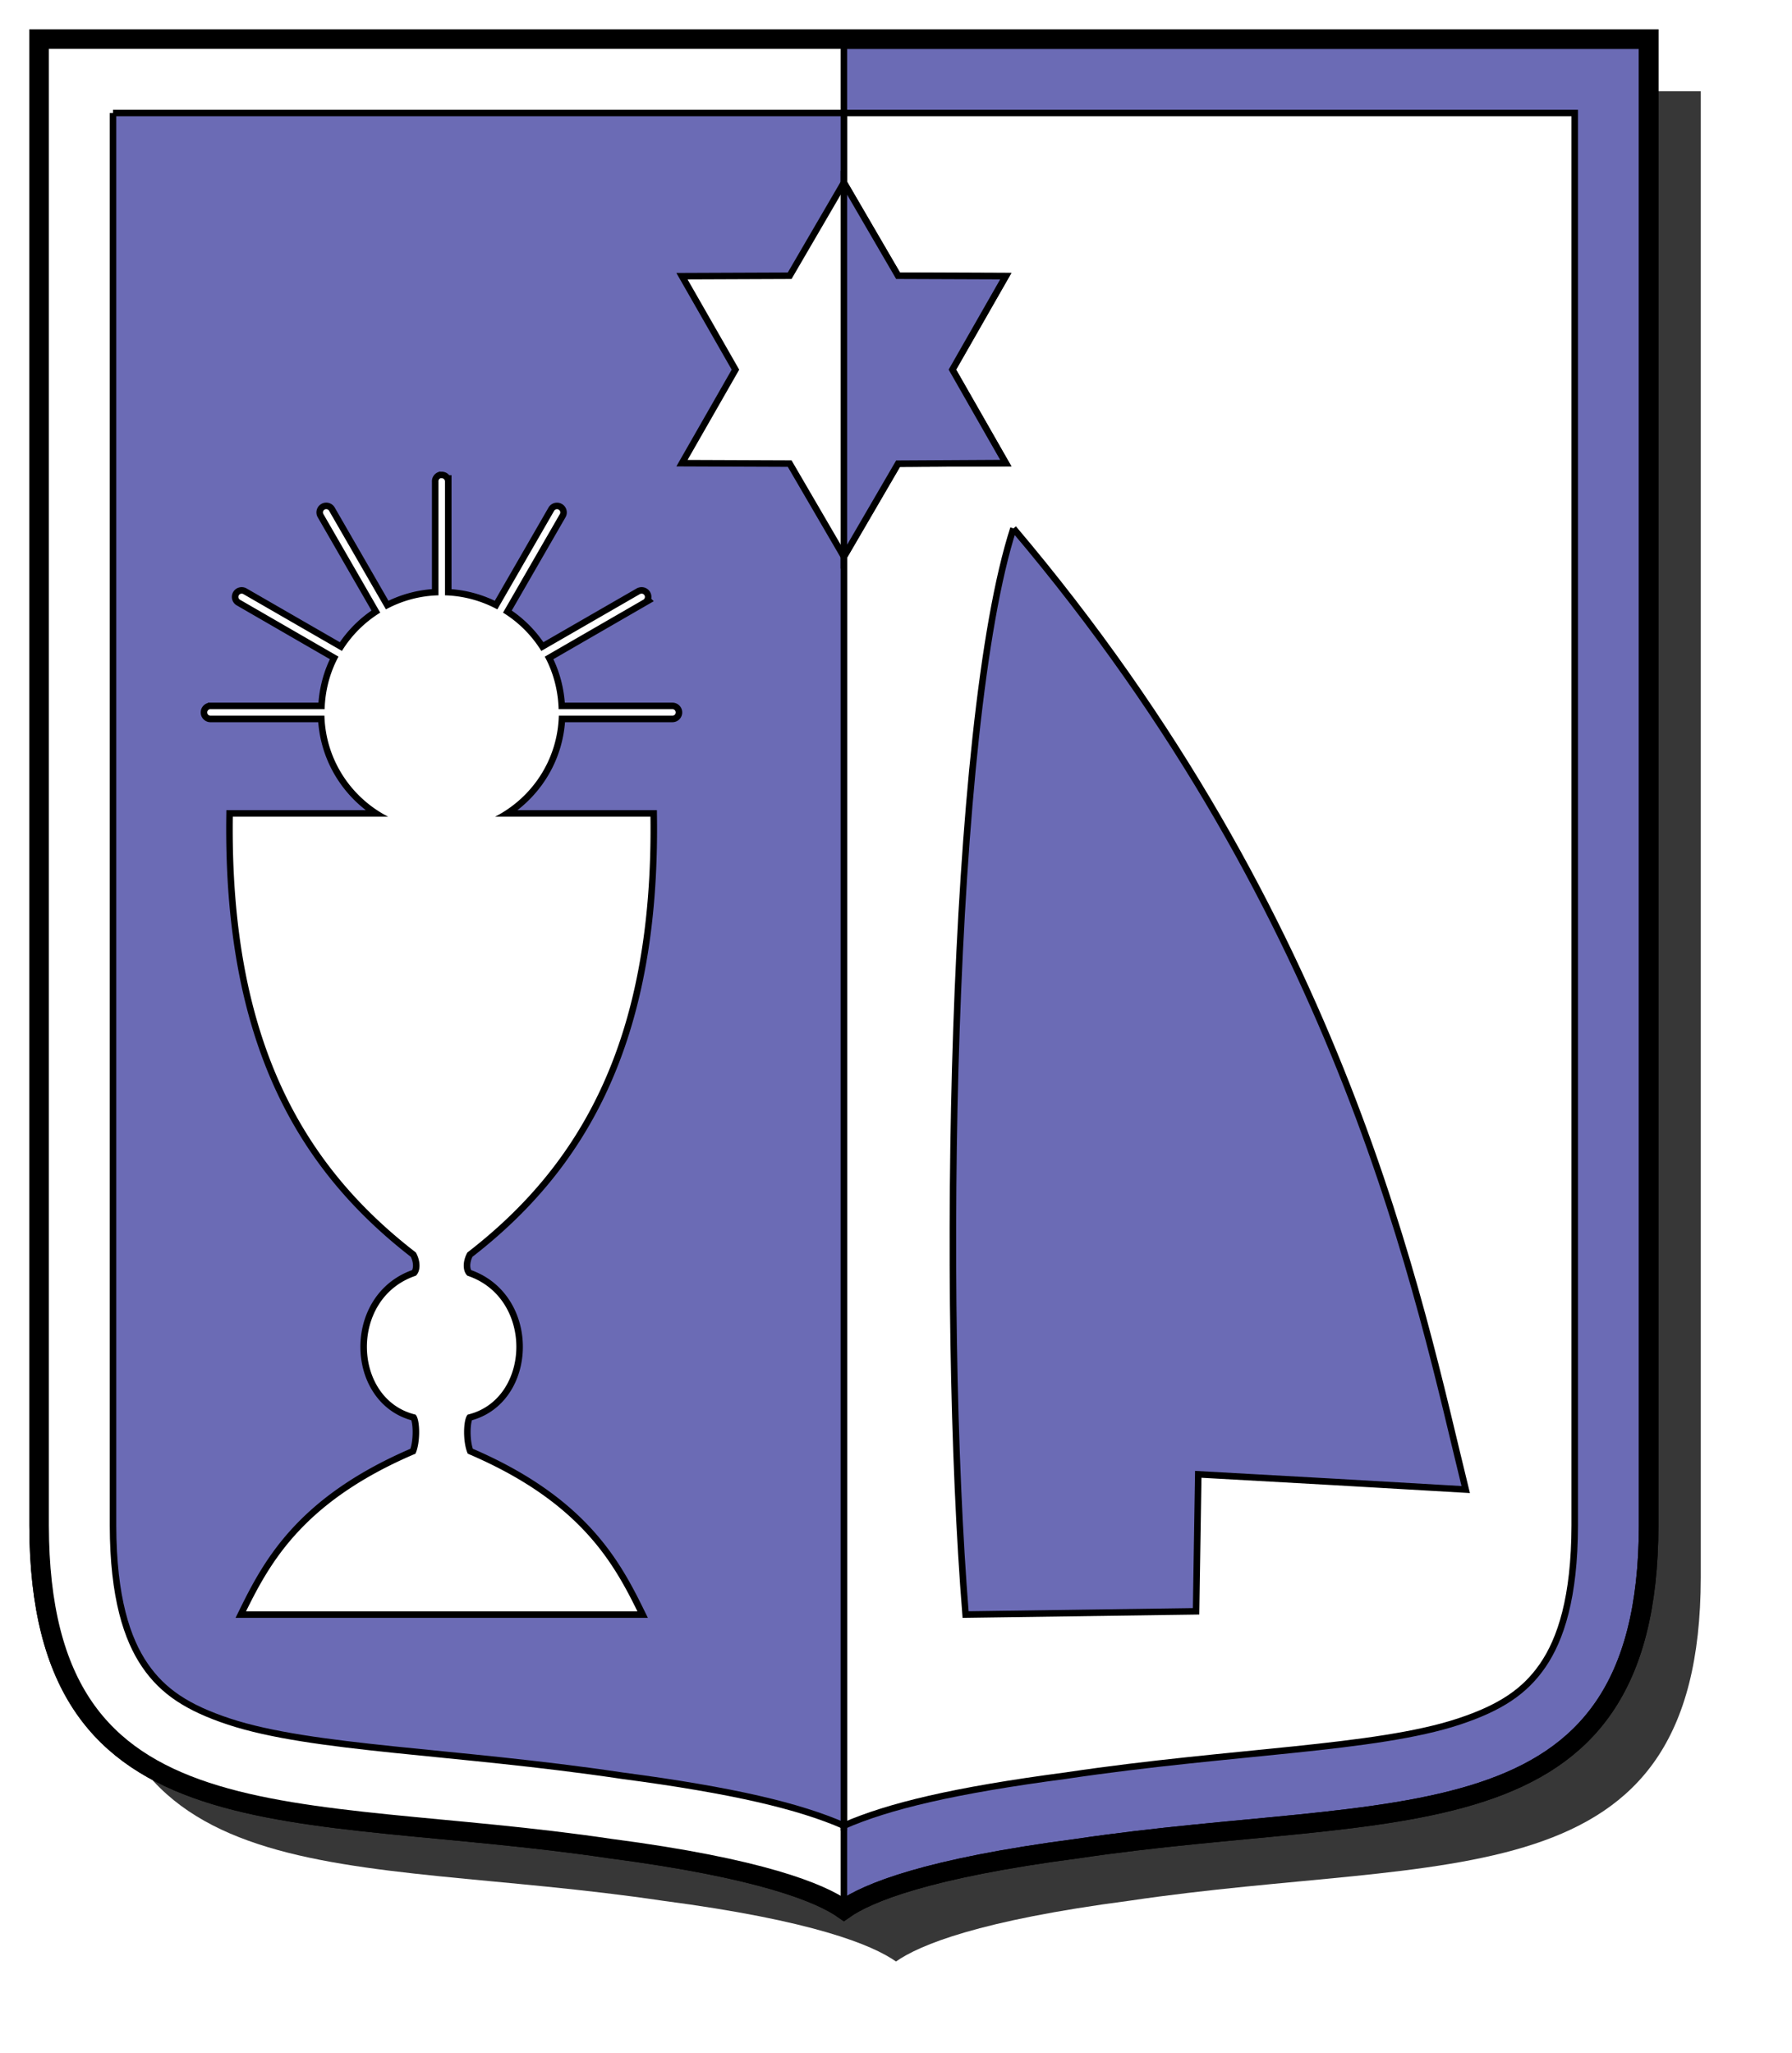
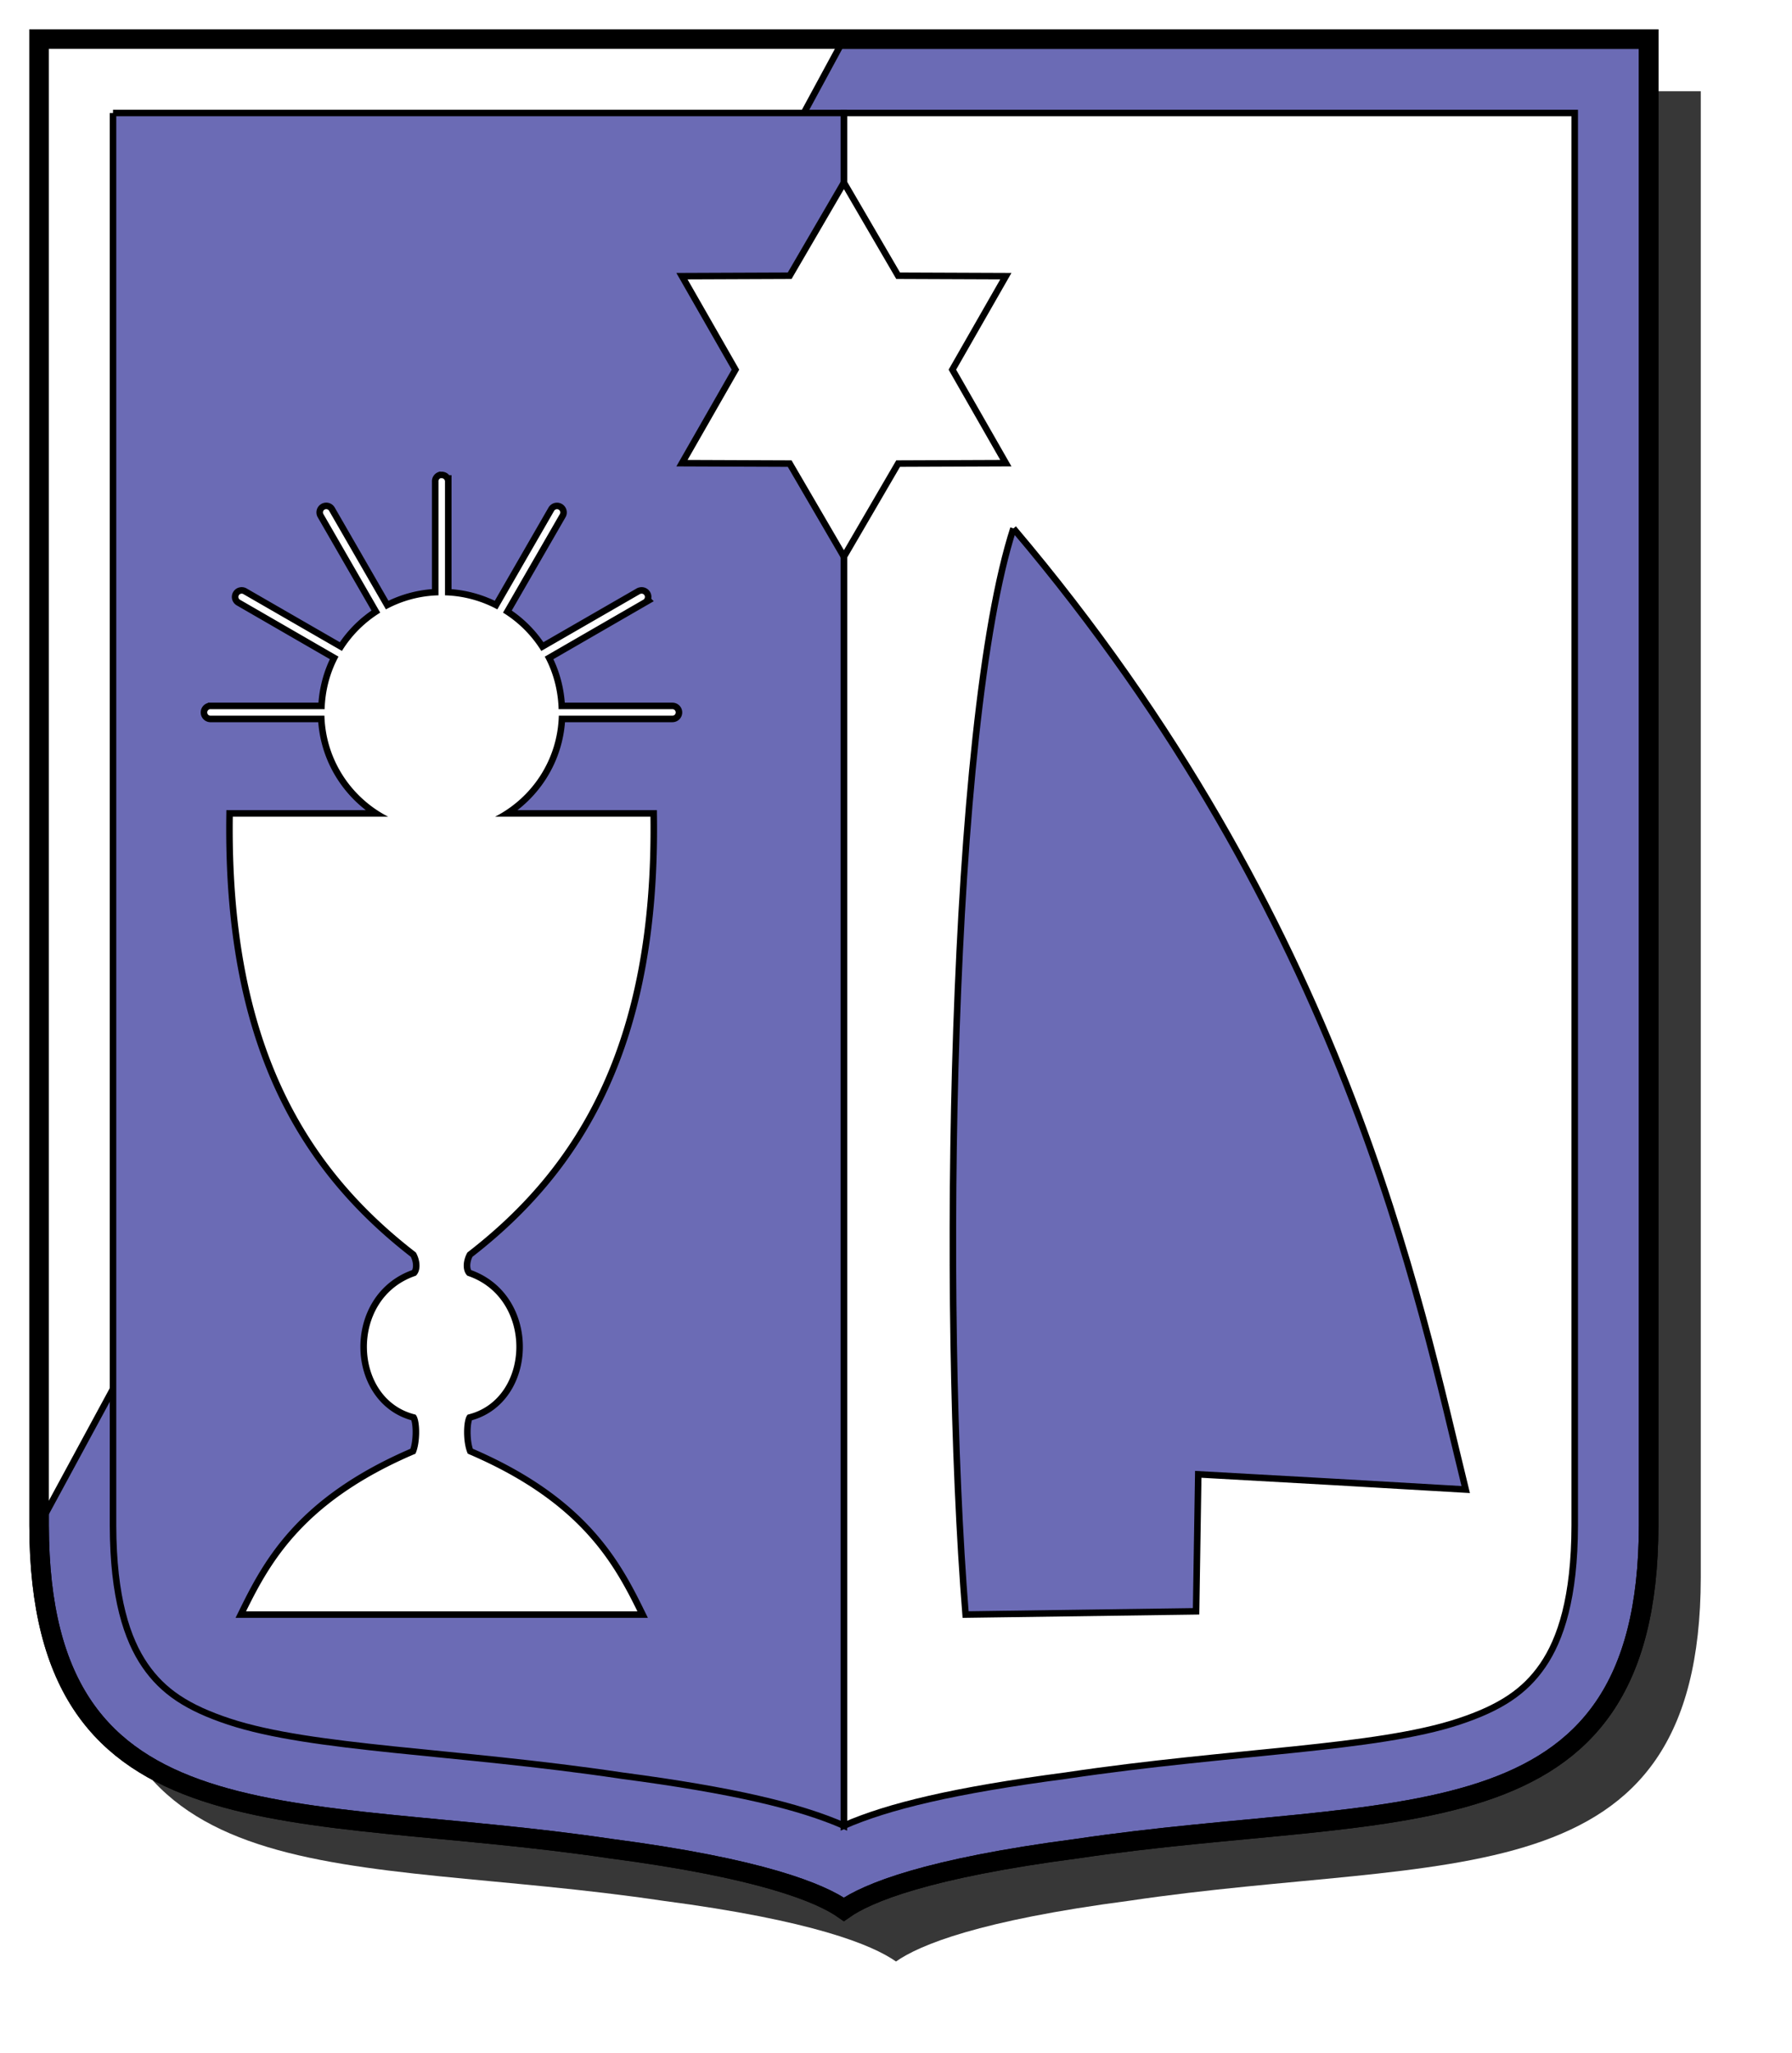
<svg xmlns="http://www.w3.org/2000/svg" xmlns:xlink="http://www.w3.org/1999/xlink" version="1.1" width="275" height="315" id="svg2">
  <defs id="defs4">
    <radialGradient cx="9.066" cy="595.764" r="125" fx="9.066" fy="595.764" id="radialGradient3735" xlink:href="#linearGradient3643" gradientUnits="userSpaceOnUse" gradientTransform="matrix(1.976,-9.725366291180037e-10,1.130031190893e-9,2.296,-8.849,-791.903)" />
    <radialGradient cx="9.066" cy="595.764" r="125" fx="9.066" fy="595.764" id="radialGradient3726" xlink:href="#linearGradient3643" gradientUnits="userSpaceOnUse" gradientTransform="matrix(1.976,-9.725366291180037e-10,1.130031190893e-9,2.296,-8.849,-791.903)" />
    <filter color-interpolation-filters="sRGB" id="filter3706">
      <feGaussianBlur id="feGaussianBlur3708" stdDeviation="5.34" />
    </filter>
    <radialGradient cx="12.96" cy="590.753" r="125" fx="12.96" fy="590.753" id="radialGradient2906" xlink:href="#linearGradient3643-1" gradientUnits="userSpaceOnUse" gradientTransform="matrix(1.977,-1.028017533535054e-15,9.869118959538122e-16,2.296,-588.066,-1533.005)" />
    <radialGradient cx="-770.917" cy="-116.591" r="375.934" fx="-770.917" fy="-116.591" id="radialGradient2901" xlink:href="#linearGradient3643" gradientUnits="userSpaceOnUse" gradientTransform="matrix(2,-9.060058970477117e-17,-1.162784072695676e-16,2.258,1545.901,267.323)" />
    <linearGradient id="linearGradient3643-1">
      <stop id="stop3645-0" style="stop-color:#ffffff;stop-opacity:0.502" offset="0" />
      <stop id="stop3651-3" style="stop-color:#ffffff;stop-opacity:0.251" offset="0.5" />
      <stop id="stop3647-0" style="stop-color:#ffffff;stop-opacity:0" offset="1" />
    </linearGradient>
    <filter color-interpolation-filters="sRGB" id="filter3638">
      <feGaussianBlur stdDeviation="11.949" id="feGaussianBlur3640" />
    </filter>
    <radialGradient cx="5.198" cy="-638.982" r="375.802" fx="5.198" fy="-638.982" id="radialGradient3650" xlink:href="#linearGradient3643-1" gradientUnits="userSpaceOnUse" gradientTransform="matrix(2,3.186293201687553e-10,-3.598232666895279e-10,2.259,-5.198,1489.197)" />
    <radialGradient cx="5.198" cy="-638.982" r="375.802" fx="5.198" fy="-638.982" id="radialGradient3656" xlink:href="#linearGradient3643-1" gradientUnits="userSpaceOnUse" gradientTransform="matrix(2,7.225136558312863e-8,-4.141359089080562e-8,1.146,-5.198,-73.098)" />
    <radialGradient cx="5.198" cy="-638.982" r="375.802" fx="5.198" fy="-638.982" id="radialGradient3705" xlink:href="#linearGradient3643-1" gradientUnits="userSpaceOnUse" gradientTransform="matrix(2,3.186293201687553e-10,-3.598232666895279e-10,2.259,-5.198,1489.197)" />
    <radialGradient cx="5.198" cy="-638.982" r="375.802" fx="5.198" fy="-638.982" id="radialGradient3600" xlink:href="#linearGradient3643-1" gradientUnits="userSpaceOnUse" gradientTransform="matrix(2,3.186293201687553e-10,-3.598232666895279e-10,2.259,-1.198,1452.377)" />
    <filter color-interpolation-filters="sRGB" id="filter3628">
      <feGaussianBlur id="feGaussianBlur3630" stdDeviation="7.95" />
    </filter>
    <radialGradient cx="14.198" cy="70.171" r="375" fx="14.198" fy="70.171" id="radialGradient3644" xlink:href="#linearGradient3643-1" gradientUnits="userSpaceOnUse" gradientTransform="matrix(1.973,-1.497628475182085e-15,1.534718307295202e-16,2.267,-13.819,-143.244)" />
    <radialGradient cx="14.198" cy="70.171" r="375" fx="14.198" fy="70.171" id="radialGradient3651" xlink:href="#linearGradient3643-1" gradientUnits="userSpaceOnUse" gradientTransform="matrix(1.973,-1.497628475182085e-15,1.534718307295202e-16,2.267,-13.819,-143.244)" />
    <radialGradient cx="14.198" cy="70.171" r="375" fx="14.198" fy="70.171" id="radialGradient3605" xlink:href="#linearGradient3643-1" gradientUnits="userSpaceOnUse" gradientTransform="matrix(1.973,-1.497628475182085e-15,1.534718307295202e-16,2.267,-15.057,-151.094)" />
    <filter color-interpolation-filters="sRGB" id="filter3619">
      <feGaussianBlur stdDeviation="1.335" id="feGaussianBlur3621" />
    </filter>
    <filter color-interpolation-filters="sRGB" id="filter3629">
      <feGaussianBlur stdDeviation="2.67" id="feGaussianBlur3631" />
    </filter>
    <radialGradient cx="12.96" cy="590.753" r="125" fx="12.96" fy="590.753" id="radialGradient3670" xlink:href="#linearGradient3643-1" gradientUnits="userSpaceOnUse" gradientTransform="matrix(1.977,-1.028017533535054e-15,9.869118959538122e-16,2.296,-12.657,-785.409)" />
    <radialGradient cx="12.96" cy="590.753" r="125" fx="12.96" fy="590.753" id="radialGradient3679" xlink:href="#linearGradient3643-1" gradientUnits="userSpaceOnUse" gradientTransform="matrix(1.977,-1.028017533535054e-15,9.869118959538122e-16,2.296,-12.657,-785.409)" />
    <radialGradient cx="12.96" cy="590.753" r="125" fx="12.96" fy="590.753" id="radialGradient3682" xlink:href="#linearGradient3643-1" gradientUnits="userSpaceOnUse" gradientTransform="matrix(1.977,-1.028017533535054e-15,9.869118959538122e-16,2.296,-12.657,-785.409)" />
    <radialGradient cx="12.96" cy="590.753" r="125" fx="12.96" fy="590.753" id="radialGradient3695" xlink:href="#linearGradient3643-1" gradientUnits="userSpaceOnUse" gradientTransform="matrix(1.977,-1.028017533535054e-15,9.869118959538122e-16,2.296,-12.657,-785.409)" />
    <radialGradient cx="12.96" cy="590.753" r="125" fx="12.96" fy="590.753" id="radialGradient3614" xlink:href="#linearGradient3643-1" gradientUnits="userSpaceOnUse" gradientTransform="matrix(1.977,-1.028017533535054e-15,9.869118959538122e-16,2.296,-19.571,-1350.323)" />
    <filter color-interpolation-filters="sRGB" id="filter3622">
      <feGaussianBlur id="feGaussianBlur3624" stdDeviation="5.34" />
    </filter>
    <radialGradient cx="12.96" cy="590.753" r="125" fx="12.96" fy="590.753" id="radialGradient3631" xlink:href="#linearGradient3643-1" gradientUnits="userSpaceOnUse" gradientTransform="matrix(1.977,-1.028017533535054e-15,9.869118959538122e-16,2.296,-19.571,-1350.323)" />
    <radialGradient cx="-770.917" cy="-116.591" r="375.934" fx="-770.917" fy="-116.591" id="radialGradient3788" xlink:href="#linearGradient3643" gradientUnits="userSpaceOnUse" gradientTransform="matrix(2,-9.060058970477117e-17,-1.162784072695676e-16,2.258,1536.835,258.293)" />
    <radialGradient cx="-770.917" cy="-116.591" r="375.934" fx="-770.917" fy="-116.591" id="radialGradient3779" xlink:href="#linearGradient3643" gradientUnits="userSpaceOnUse" gradientTransform="matrix(2,-9.060058970477117e-17,-1.162784072695676e-16,2.258,1536.835,258.293)" />
    <radialGradient cx="-770.917" cy="-116.591" r="375.934" fx="-770.917" fy="-116.591" id="radialGradient3776" xlink:href="#linearGradient3643" gradientUnits="userSpaceOnUse" gradientTransform="matrix(2,-7.312429582075449e-17,-1.049365235466639e-16,2.073,1536.835,-617.244)" />
    <radialGradient cx="-770.917" cy="-116.591" r="375.934" fx="-770.917" fy="-116.591" id="radialGradient3711" xlink:href="#linearGradient3643" gradientUnits="userSpaceOnUse" gradientTransform="matrix(2,-7.312429582075449e-17,-1.049365235466639e-16,2.073,690.495,-149.68)" />
    <radialGradient cx="-770.917" cy="-116.591" r="375.934" fx="-770.917" fy="-116.591" id="radialGradient3709" xlink:href="#linearGradient3643" gradientUnits="userSpaceOnUse" gradientTransform="matrix(2,-9.060058970477117e-17,-1.162784072695676e-16,2.258,690.495,725.858)" />
    <filter color-interpolation-filters="sRGB" id="filter3637">
      <feGaussianBlur stdDeviation="11.969" id="feGaussianBlur3639" />
    </filter>
    <linearGradient id="linearGradient3643">
      <stop id="stop3645" style="stop-color:#ffffff;stop-opacity:0.502" offset="0" />
      <stop id="stop3651" style="stop-color:#ffffff;stop-opacity:0.251" offset="0.5" />
      <stop id="stop3647" style="stop-color:#ffffff;stop-opacity:0" offset="1" />
    </linearGradient>
    <radialGradient cx="9.066" cy="595.764" r="125" fx="9.066" fy="595.764" id="radialGradient2931" xlink:href="#linearGradient3643" gradientUnits="userSpaceOnUse" gradientTransform="matrix(1.976,-9.725366291180037e-10,1.130031190893e-9,2.296,-557.466,-1138.018)" />
    <filter color-interpolation-filters="sRGB" id="filter4342">
      <feGaussianBlur id="feGaussianBlur4344" stdDeviation="5.54" />
    </filter>
    <radialGradient cx="25.913" cy="605.578" r="125" fx="25.913" fy="605.578" id="radialGradient4364" xlink:href="#linearGradient3643" gradientUnits="userSpaceOnUse" gradientTransform="matrix(1.976,5.645646715513044e-9,-7.016268050434356e-9,2.456,-25.297,-911.431)" />
    <radialGradient cx="25.913" cy="605.578" r="125" fx="25.913" fy="605.578" id="radialGradient4373" xlink:href="#linearGradient3643" gradientUnits="userSpaceOnUse" gradientTransform="matrix(1.976,5.645646715513044e-9,-7.016268050434356e-9,2.456,-25.297,-911.431)" />
    <radialGradient cx="8.307" cy="595.11" r="125" fx="8.307" fy="595.11" id="radialGradient2920" xlink:href="#linearGradient2893" gradientUnits="userSpaceOnUse" gradientTransform="matrix(1.976,-9.725366291180037e-10,1.130031190893e-9,2.296,-11.915,-1361.874)" />
    <linearGradient id="linearGradient2893">
      <stop id="stop2895" style="stop-color:#ffffff;stop-opacity:0.314" offset="0" />
      <stop id="stop2897" style="stop-color:#ffffff;stop-opacity:0.251" offset="0.19" />
      <stop id="stop2901" style="stop-color:#6b6b6b;stop-opacity:0.125" offset="0.6" />
      <stop id="stop2899" style="stop-color:#000000;stop-opacity:0.125" offset="1" />
    </linearGradient>
    <linearGradient id="linearGradient2885">
      <stop id="stop2887" style="stop-color:#ffffff;stop-opacity:1" offset="0" />
      <stop id="stop2891" style="stop-color:#ffffff;stop-opacity:1" offset="0.229" />
      <stop id="stop2889" style="stop-color:#000000;stop-opacity:1" offset="1" />
    </linearGradient>
    <linearGradient id="linearGradient2955">
      <stop id="stop2867" style="stop-color:#fd0000;stop-opacity:1" offset="0" />
      <stop id="stop2873" style="stop-color:#e77275;stop-opacity:0.659" offset="0.5" />
      <stop id="stop2959" style="stop-color:#000000;stop-opacity:0.323" offset="1" />
    </linearGradient>
    <radialGradient cx="225.524" cy="218.901" r="300" fx="225.524" fy="218.901" id="radialGradient2961" xlink:href="#linearGradient2955" gradientUnits="userSpaceOnUse" gradientTransform="matrix(-4.167939e-4,2.183,-1.884,-3.599562e-4,615.597,-289.121)" />
    <polygon points="0,-1 0.588,0.809 -0.951,-0.309 0.951,-0.309 -0.588,0.809 0,-1 " transform="scale(53,53)" id="star" />
    <clipPath id="clip">
-       <path d="m 0,-200 0,800 300,0 0,-800 -300,0 z" id="path10" />
-     </clipPath>
+       </clipPath>
    <radialGradient cx="225.524" cy="218.901" r="300" fx="225.524" fy="218.901" id="radialGradient1911" xlink:href="#linearGradient2955" gradientUnits="userSpaceOnUse" gradientTransform="matrix(-4.167939e-4,2.183,-1.884,-3.599562e-4,615.597,-289.121)" />
    <radialGradient cx="225.524" cy="218.901" r="300" fx="225.524" fy="218.901" id="radialGradient2865" xlink:href="#linearGradient2955" gradientUnits="userSpaceOnUse" gradientTransform="matrix(0,1.749,-1.593,-1.049767e-7,551.788,-191.29)" />
    <radialGradient cx="225.524" cy="218.901" r="300" fx="225.524" fy="218.901" id="radialGradient2871" xlink:href="#linearGradient2955" gradientUnits="userSpaceOnUse" gradientTransform="matrix(0,1.386,-1.323,-5.741131000000001e-8,-158.082,-109.541)" />
    <radialGradient cx="221.445" cy="226.331" r="300" fx="221.445" fy="226.331" id="radialGradient3163" xlink:href="#linearGradient2893" gradientUnits="userSpaceOnUse" gradientTransform="matrix(1.353,0,0,1.349,-77.629,-85.747)" />
    <radialGradient cx="221.445" cy="226.331" r="300" fx="221.445" fy="226.331" id="radialGradient2960" xlink:href="#linearGradient2893" gradientUnits="userSpaceOnUse" gradientTransform="matrix(1.353,0,0,1.349,-840.786,-317.314)" />
    <radialGradient cx="9.066" cy="595.764" r="125" fx="9.066" fy="595.764" id="radialGradient3480" xlink:href="#linearGradient3643-3" gradientUnits="userSpaceOnUse" gradientTransform="matrix(1.976,-9.725366291180037e-10,1.130031190893e-9,2.296,-11.915,-1361.874)" />
    <radialGradient cx="9.066" cy="595.764" r="125" fx="9.066" fy="595.764" id="radialGradient3735-8" xlink:href="#linearGradient3643-3" gradientUnits="userSpaceOnUse" gradientTransform="matrix(1.976,-9.725366291180037e-10,1.130031190893e-9,2.296,-8.849,-791.903)" />
    <radialGradient cx="9.066" cy="595.764" r="125" fx="9.066" fy="595.764" id="radialGradient3726-8" xlink:href="#linearGradient3643-3" gradientUnits="userSpaceOnUse" gradientTransform="matrix(1.976,-9.725366291180037e-10,1.130031190893e-9,2.296,-8.849,-791.903)" />
    <filter color-interpolation-filters="sRGB" id="filter3706-0">
      <feGaussianBlur stdDeviation="5.34" id="feGaussianBlur3708-4" />
    </filter>
    <radialGradient cx="12.96" cy="590.753" r="125" fx="12.96" fy="590.753" id="radialGradient2906-6" xlink:href="#linearGradient3643-1-4" gradientUnits="userSpaceOnUse" gradientTransform="matrix(1.977,-1.028017533535054e-15,9.869118959538122e-16,2.296,-588.066,-1533.005)" />
    <radialGradient cx="-770.917" cy="-116.591" r="375.934" fx="-770.917" fy="-116.591" id="radialGradient2901-8" xlink:href="#linearGradient3643-3" gradientUnits="userSpaceOnUse" gradientTransform="matrix(2,-9.060058970477117e-17,-1.162784072695676e-16,2.258,1545.901,267.323)" />
    <linearGradient id="linearGradient3643-1-4">
      <stop id="stop3645-0-3" style="stop-color:#ffffff;stop-opacity:0.502" offset="0" />
      <stop id="stop3651-3-3" style="stop-color:#ffffff;stop-opacity:0.251" offset="0.5" />
      <stop id="stop3647-0-3" style="stop-color:#ffffff;stop-opacity:0" offset="1" />
    </linearGradient>
    <filter color-interpolation-filters="sRGB" id="filter3638-9">
      <feGaussianBlur id="feGaussianBlur3640-6" stdDeviation="11.949" />
    </filter>
    <radialGradient cx="5.198" cy="-638.982" r="375.802" fx="5.198" fy="-638.982" id="radialGradient3650-8" xlink:href="#linearGradient3643-1-4" gradientUnits="userSpaceOnUse" gradientTransform="matrix(2,3.186293201687553e-10,-3.598232666895279e-10,2.259,-5.198,1489.197)" />
    <radialGradient cx="5.198" cy="-638.982" r="375.802" fx="5.198" fy="-638.982" id="radialGradient3656-1" xlink:href="#linearGradient3643-1-4" gradientUnits="userSpaceOnUse" gradientTransform="matrix(2,7.225136558312863e-8,-4.141359089080562e-8,1.146,-5.198,-73.098)" />
    <radialGradient cx="5.198" cy="-638.982" r="375.802" fx="5.198" fy="-638.982" id="radialGradient3705-3" xlink:href="#linearGradient3643-1-4" gradientUnits="userSpaceOnUse" gradientTransform="matrix(2,3.186293201687553e-10,-3.598232666895279e-10,2.259,-5.198,1489.197)" />
    <radialGradient cx="5.198" cy="-638.982" r="375.802" fx="5.198" fy="-638.982" id="radialGradient3600-8" xlink:href="#linearGradient3643-1-4" gradientUnits="userSpaceOnUse" gradientTransform="matrix(2,3.186293201687553e-10,-3.598232666895279e-10,2.259,-1.198,1452.377)" />
    <filter color-interpolation-filters="sRGB" id="filter3628-3">
      <feGaussianBlur stdDeviation="7.95" id="feGaussianBlur3630-8" />
    </filter>
    <radialGradient cx="14.198" cy="70.171" r="375" fx="14.198" fy="70.171" id="radialGradient3644-5" xlink:href="#linearGradient3643-1-4" gradientUnits="userSpaceOnUse" gradientTransform="matrix(1.973,-1.497628475182085e-15,1.534718307295202e-16,2.267,-13.819,-143.244)" />
    <radialGradient cx="14.198" cy="70.171" r="375" fx="14.198" fy="70.171" id="radialGradient3651-7" xlink:href="#linearGradient3643-1-4" gradientUnits="userSpaceOnUse" gradientTransform="matrix(1.973,-1.497628475182085e-15,1.534718307295202e-16,2.267,-13.819,-143.244)" />
    <radialGradient cx="14.198" cy="70.171" r="375" fx="14.198" fy="70.171" id="radialGradient3605-9" xlink:href="#linearGradient3643-1-4" gradientUnits="userSpaceOnUse" gradientTransform="matrix(1.973,-1.497628475182085e-15,1.534718307295202e-16,2.267,-15.057,-151.094)" />
    <filter color-interpolation-filters="sRGB" id="filter3619-8">
      <feGaussianBlur id="feGaussianBlur3621-5" stdDeviation="1.335" />
    </filter>
    <filter color-interpolation-filters="sRGB" id="filter3629-4">
      <feGaussianBlur id="feGaussianBlur3631-1" stdDeviation="2.67" />
    </filter>
    <radialGradient cx="12.96" cy="590.753" r="125" fx="12.96" fy="590.753" id="radialGradient3670-7" xlink:href="#linearGradient3643-1-4" gradientUnits="userSpaceOnUse" gradientTransform="matrix(1.977,-1.028017533535054e-15,9.869118959538122e-16,2.296,-12.657,-785.409)" />
    <radialGradient cx="12.96" cy="590.753" r="125" fx="12.96" fy="590.753" id="radialGradient3679-5" xlink:href="#linearGradient3643-1-4" gradientUnits="userSpaceOnUse" gradientTransform="matrix(1.977,-1.028017533535054e-15,9.869118959538122e-16,2.296,-12.657,-785.409)" />
    <radialGradient cx="12.96" cy="590.753" r="125" fx="12.96" fy="590.753" id="radialGradient3682-8" xlink:href="#linearGradient3643-1-4" gradientUnits="userSpaceOnUse" gradientTransform="matrix(1.977,-1.028017533535054e-15,9.869118959538122e-16,2.296,-12.657,-785.409)" />
    <radialGradient cx="12.96" cy="590.753" r="125" fx="12.96" fy="590.753" id="radialGradient3695-7" xlink:href="#linearGradient3643-1-4" gradientUnits="userSpaceOnUse" gradientTransform="matrix(1.977,-1.028017533535054e-15,9.869118959538122e-16,2.296,-12.657,-785.409)" />
    <radialGradient cx="12.96" cy="590.753" r="125" fx="12.96" fy="590.753" id="radialGradient3614-1" xlink:href="#linearGradient3643-1-4" gradientUnits="userSpaceOnUse" gradientTransform="matrix(1.977,-1.028017533535054e-15,9.869118959538122e-16,2.296,-19.571,-1350.323)" />
    <filter color-interpolation-filters="sRGB" id="filter3622-6">
      <feGaussianBlur stdDeviation="5.34" id="feGaussianBlur3624-2" />
    </filter>
    <radialGradient cx="12.96" cy="590.753" r="125" fx="12.96" fy="590.753" id="radialGradient3631-9" xlink:href="#linearGradient3643-1-4" gradientUnits="userSpaceOnUse" gradientTransform="matrix(1.977,-1.028017533535054e-15,9.869118959538122e-16,2.296,-19.571,-1350.323)" />
    <radialGradient cx="-770.917" cy="-116.591" r="375.934" fx="-770.917" fy="-116.591" id="radialGradient3788-5" xlink:href="#linearGradient3643-3" gradientUnits="userSpaceOnUse" gradientTransform="matrix(2,-9.060058970477117e-17,-1.162784072695676e-16,2.258,1536.835,258.293)" />
    <radialGradient cx="-770.917" cy="-116.591" r="375.934" fx="-770.917" fy="-116.591" id="radialGradient3779-7" xlink:href="#linearGradient3643-3" gradientUnits="userSpaceOnUse" gradientTransform="matrix(2,-9.060058970477117e-17,-1.162784072695676e-16,2.258,1536.835,258.293)" />
    <radialGradient cx="-770.917" cy="-116.591" r="375.934" fx="-770.917" fy="-116.591" id="radialGradient3776-1" xlink:href="#linearGradient3643-3" gradientUnits="userSpaceOnUse" gradientTransform="matrix(2,-7.312429582075449e-17,-1.049365235466639e-16,2.073,1536.835,-617.244)" />
    <radialGradient cx="-770.917" cy="-116.591" r="375.934" fx="-770.917" fy="-116.591" id="radialGradient3711-3" xlink:href="#linearGradient3643-3" gradientUnits="userSpaceOnUse" gradientTransform="matrix(2,-7.312429582075449e-17,-1.049365235466639e-16,2.073,690.495,-149.68)" />
    <radialGradient cx="-770.917" cy="-116.591" r="375.934" fx="-770.917" fy="-116.591" id="radialGradient3709-6" xlink:href="#linearGradient3643-3" gradientUnits="userSpaceOnUse" gradientTransform="matrix(2,-9.060058970477117e-17,-1.162784072695676e-16,2.258,690.495,725.858)" />
    <filter color-interpolation-filters="sRGB" id="filter3637-4">
      <feGaussianBlur id="feGaussianBlur3639-7" stdDeviation="11.969" />
    </filter>
    <linearGradient id="linearGradient3643-3">
      <stop id="stop3645-04" style="stop-color:#ffffff;stop-opacity:0.502" offset="0" />
      <stop id="stop3651-4" style="stop-color:#ffffff;stop-opacity:0.251" offset="0.5" />
      <stop id="stop3647-4" style="stop-color:#ffffff;stop-opacity:0" offset="1" />
    </linearGradient>
    <radialGradient cx="25.913" cy="605.578" r="125" fx="25.913" fy="605.578" id="radialGradient3019" xlink:href="#linearGradient3643" gradientUnits="userSpaceOnUse" gradientTransform="matrix(1.976,5.645646715513044e-9,-7.016268050434356e-9,2.456,-45.21,-1481.299)" />
    <filter color-interpolation-filters="sRGB" id="filter3815">
      <feGaussianBlur stdDeviation="5.34" id="feGaussianBlur3817" />
    </filter>
  </defs>
  <path d="m 261,14 -6e-14,228.108 c -0.08,50.152 -38.942,42.306 -87.676,49.565 -23.065,3.018 -32.224,6.793 -35.824,9.327 -3.6,-2.533 -12.758,-6.309 -35.824,-9.327 -48.735,-7.259 -87.597,0.587 -87.676,-49.565 l 0,-228.108 247,0 z" transform="translate(0,1.907348519125662e-6)" id="path3801" style="fill:#000000;fill-opacity:0.784;stroke:none;filter:url(#filter3815)" />
  <path d="m 253,6 -1e-13,228.108 c -0.08,50.152 -38.942,42.306 -87.676,49.565 -23.065,3.018 -32.224,6.793 -35.824,9.327 -3.6,-2.533 -12.758,-6.309 -35.824,-9.327 C 44.942,276.414 6.08,284.26 6,234.108 l 0,-228.108 247,0 z" id="path3015" style="fill:#6b6bb5;fill-opacity:1;stroke:#000000;stroke-width:3;stroke-miterlimit:4;stroke-dasharray:none" />
-   <path d="m 6,6 0,228.094 c 0.08,50.152 38.953,42.335 87.688,49.594 23.065,3.018 32.213,6.779 35.812,9.312 L 129.5,6 6,6 z" id="path3771" style="fill:#ffffff;fill-opacity:1;stroke:#000000;stroke-width:1;stroke-miterlimit:4;stroke-dasharray:none" />
+   <path d="m 6,6 0,228.094 L 129.5,6 6,6 z" id="path3771" style="fill:#ffffff;fill-opacity:1;stroke:#000000;stroke-width:1;stroke-miterlimit:4;stroke-dasharray:none" />
  <path d="m 129.5,17.344 0,262.812 c 6.806,-2.971 16.88,-5.418 34.156,-7.688 0.072,-0.009 0.115,-0.022 0.188,-0.031 25.306,-3.754 47.23,-4.035 60,-8.25 6.402,-2.113 10.152,-4.614 12.906,-8.625 2.751,-4.007 4.884,-10.418 4.906,-21.469 2.30040971e-5,-0.012 -1.84341696e-5,-0.02 0,-0.031 l 0,-216.719 -112.156,0 z" id="path2990" style="fill:#ffffff;fill-opacity:1;stroke:#000000;stroke-width:1;stroke-miterlimit:4;stroke-dasharray:none" />
  <path d="m 17.344,17.344 0,216.719 0,0.031 c 0.022,11.051 2.155,17.462 4.906,21.469 2.754,4.011 6.505,6.512 12.906,8.625 12.77,4.215 34.694,4.496 60,8.25 0.065,0.01 0.122,0.022 0.188,0.031 17.276,2.27 27.35,4.717 34.156,7.688 l 0,-262.812 -112.156,0 z" id="path3766" style="fill:#6b6bb5;fill-opacity:1;stroke:#000000;stroke-width:1;stroke-miterlimit:4;stroke-dasharray:none" />
  <path d="m 253,6 -1e-13,228.108 c -0.08,50.152 -38.942,42.306 -87.676,49.565 -23.065,3.018 -32.224,6.793 -35.824,9.327 -3.6,-2.533 -12.758,-6.309 -35.824,-9.327 C 44.942,276.414 6.08,284.26 6,234.108 l 0,-228.108 247,0 z" id="path3779" style="fill:none;stroke:#000000;stroke-width:3;stroke-miterlimit:4;stroke-dasharray:none" />
  <path d="m -190.201,28.03 -14.283,8.322 -0.066,16.53 -14.349,-8.208 -14.349,8.208 -0.066,-16.53 -14.283,-8.322 14.283,-8.322 0.066,-16.53 14.349,8.208 14.349,-8.208 0.066,16.53 14.283,8.322 z" transform="matrix(0.866,-0.5,0.5,0.866,305.057,-76.997)" id="path3802" style="fill:#ffffff;fill-opacity:1;stroke:#000000;stroke-width:1;stroke-linecap:round;stroke-linejoin:miter;stroke-miterlimit:4;stroke-dasharray:none" />
-   <path d="m 129.5,28.031 0,57.406 8.312,-14.281 16.531,-0.094 -8.188,-14.344 L 154.344,42.375 137.812,42.312 129.5,28.031 z" id="path3804" style="fill:#6b6bb5;fill-opacity:1;stroke:#000000;stroke-width:1;stroke-linecap:round;stroke-linejoin:miter;stroke-miterlimit:4;stroke-dasharray:none" />
  <path d="m 155.521,81.086 c -9.72,30.05 -11.156,119.321 -7.341,166.676 l 35.371,-0.5 0.334,-21.022 c 14.091,0.779 27.841,1.557 41.043,2.336 -7.101,-28.827 -18.351,-87.219 -69.407,-147.489 z" id="path3830" style="fill:#6b6bb5;fill-opacity:1;stroke:#000000;stroke-width:1px;stroke-linecap:butt;stroke-linejoin:miter;stroke-opacity:1" />
  <g transform="translate(0,-0.488)" id="g3930">
    <path d="m 67.599,73.875 a 0.5,0.5 0 0 0 -0.312,0.531 l 0,17.438 C 64.366,91.919 61.635,92.693 59.224,94 l -8.719,-15.125 a 0.5,0.5 0 0 0 -0.531,-0.25 0.5,0.5 0 0 0 -0.344,0.75 l 8.719,15.125 c -2.389,1.475 -4.401,3.483 -5.875,5.875 l -15.125,-8.719 a 0.5,0.5 0 0 0 -0.344,-0.062 0.5,0.5 0 0 0 -0.156,0.938 l 15.094,8.719 c -1.298,2.406 -2.045,5.154 -2.125,8.062 l -17.469,0 a 0.5,0.5 0 0 0 -0.094,0 0.502,0.502 0 1 0 0.094,1 l 17.438,0 c 0.183,6.772 4.107,12.587 9.781,15.5 l -23.844,0 c -0.436,34.565 10.96,53.645 28.094,66.875 0.746,1.32 0.746,2.865 0,3.562 -10.265,3.418 -9.749,19 -0.062,21.312 0.716,0.625 0.796,4.284 0,6 -17.094,7.271 -22.257,16.587 -26,24.188 l 30.031,0 30.031,0 c -3.743,-7.6 -8.937,-16.916 -26.031,-24.188 -0.796,-1.716 -0.716,-5.375 0,-6 9.687,-2.312 10.202,-17.895 -0.062,-21.312 -0.746,-0.697 -0.746,-2.242 0,-3.562 17.134,-13.23 28.53,-32.31 28.094,-66.875 l -23.844,0 c 5.675,-2.913 9.598,-8.728 9.781,-15.5 l 17.438,0 a 0.5,0.5 0 1 0 0,-1 l -17.469,0 c -0.08,-2.904 -0.827,-5.659 -2.125,-8.062 l 15.094,-8.719 a 0.5,0.5 0 0 0 -0.312,-0.938 0.5,0.5 0 0 0 -0.188,0.062 l -15.125,8.719 c -1.476,-2.39 -3.485,-4.399 -5.875,-5.875 l 8.719,-15.125 a 0.5,0.5 0 0 0 -0.469,-0.75 0.5,0.5 0 0 0 -0.406,0.25 l -8.719,15.125 c -2.398,-1.298 -5.134,-2.072 -8.031,-2.156 l 0,-17.438 a 0.5,0.5 0 0 0 -0.562,-0.531 0.5,0.5 0 0 0 -0.062,0 0.5,0.5 0 0 0 -0.062,0 z" id="path3859" style="fill:#ffffff;stroke:#000000;stroke-width:2;stroke-miterlimit:4;stroke-dasharray:none" />
    <path d="m 67.599,73.875 a 0.5,0.5 0 0 0 -0.312,0.531 l 0,17.438 C 64.366,91.919 61.635,92.693 59.224,94 l -8.719,-15.125 a 0.5,0.5 0 0 0 -0.531,-0.25 0.5,0.5 0 0 0 -0.344,0.75 l 8.719,15.125 c -2.389,1.475 -4.401,3.483 -5.875,5.875 l -15.125,-8.719 a 0.5,0.5 0 0 0 -0.344,-0.062 0.5,0.5 0 0 0 -0.156,0.938 l 15.094,8.719 c -1.298,2.406 -2.045,5.154 -2.125,8.062 l -17.469,0 a 0.5,0.5 0 0 0 -0.094,0 0.502,0.502 0 1 0 0.094,1 l 17.438,0 c 0.183,6.772 4.107,12.587 9.781,15.5 l -23.844,0 c -0.436,34.565 10.96,53.645 28.094,66.875 0.746,1.32 0.746,2.865 0,3.562 -10.265,3.418 -9.749,19 -0.062,21.312 0.716,0.625 0.796,4.284 0,6 -17.094,7.271 -22.257,16.587 -26,24.188 l 30.031,0 30.031,0 c -3.743,-7.6 -8.937,-16.916 -26.031,-24.188 -0.796,-1.716 -0.716,-5.375 0,-6 9.687,-2.312 10.202,-17.895 -0.062,-21.312 -0.746,-0.697 -0.746,-2.242 0,-3.562 17.134,-13.23 28.53,-32.31 28.094,-66.875 l -23.844,0 c 5.675,-2.913 9.598,-8.728 9.781,-15.5 l 17.438,0 a 0.5,0.5 0 1 0 0,-1 l -17.469,0 c -0.08,-2.904 -0.827,-5.659 -2.125,-8.062 l 15.094,-8.719 a 0.5,0.5 0 0 0 -0.312,-0.938 0.5,0.5 0 0 0 -0.188,0.062 l -15.125,8.719 c -1.476,-2.39 -3.485,-4.399 -5.875,-5.875 l 8.719,-15.125 a 0.5,0.5 0 0 0 -0.469,-0.75 0.5,0.5 0 0 0 -0.406,0.25 l -8.719,15.125 c -2.398,-1.298 -5.134,-2.072 -8.031,-2.156 l 0,-17.438 a 0.5,0.5 0 0 0 -0.562,-0.531 0.5,0.5 0 0 0 -0.062,0 0.5,0.5 0 0 0 -0.062,0 z" id="path3928" style="fill:#ffffff;stroke:none" />
  </g>
</svg>